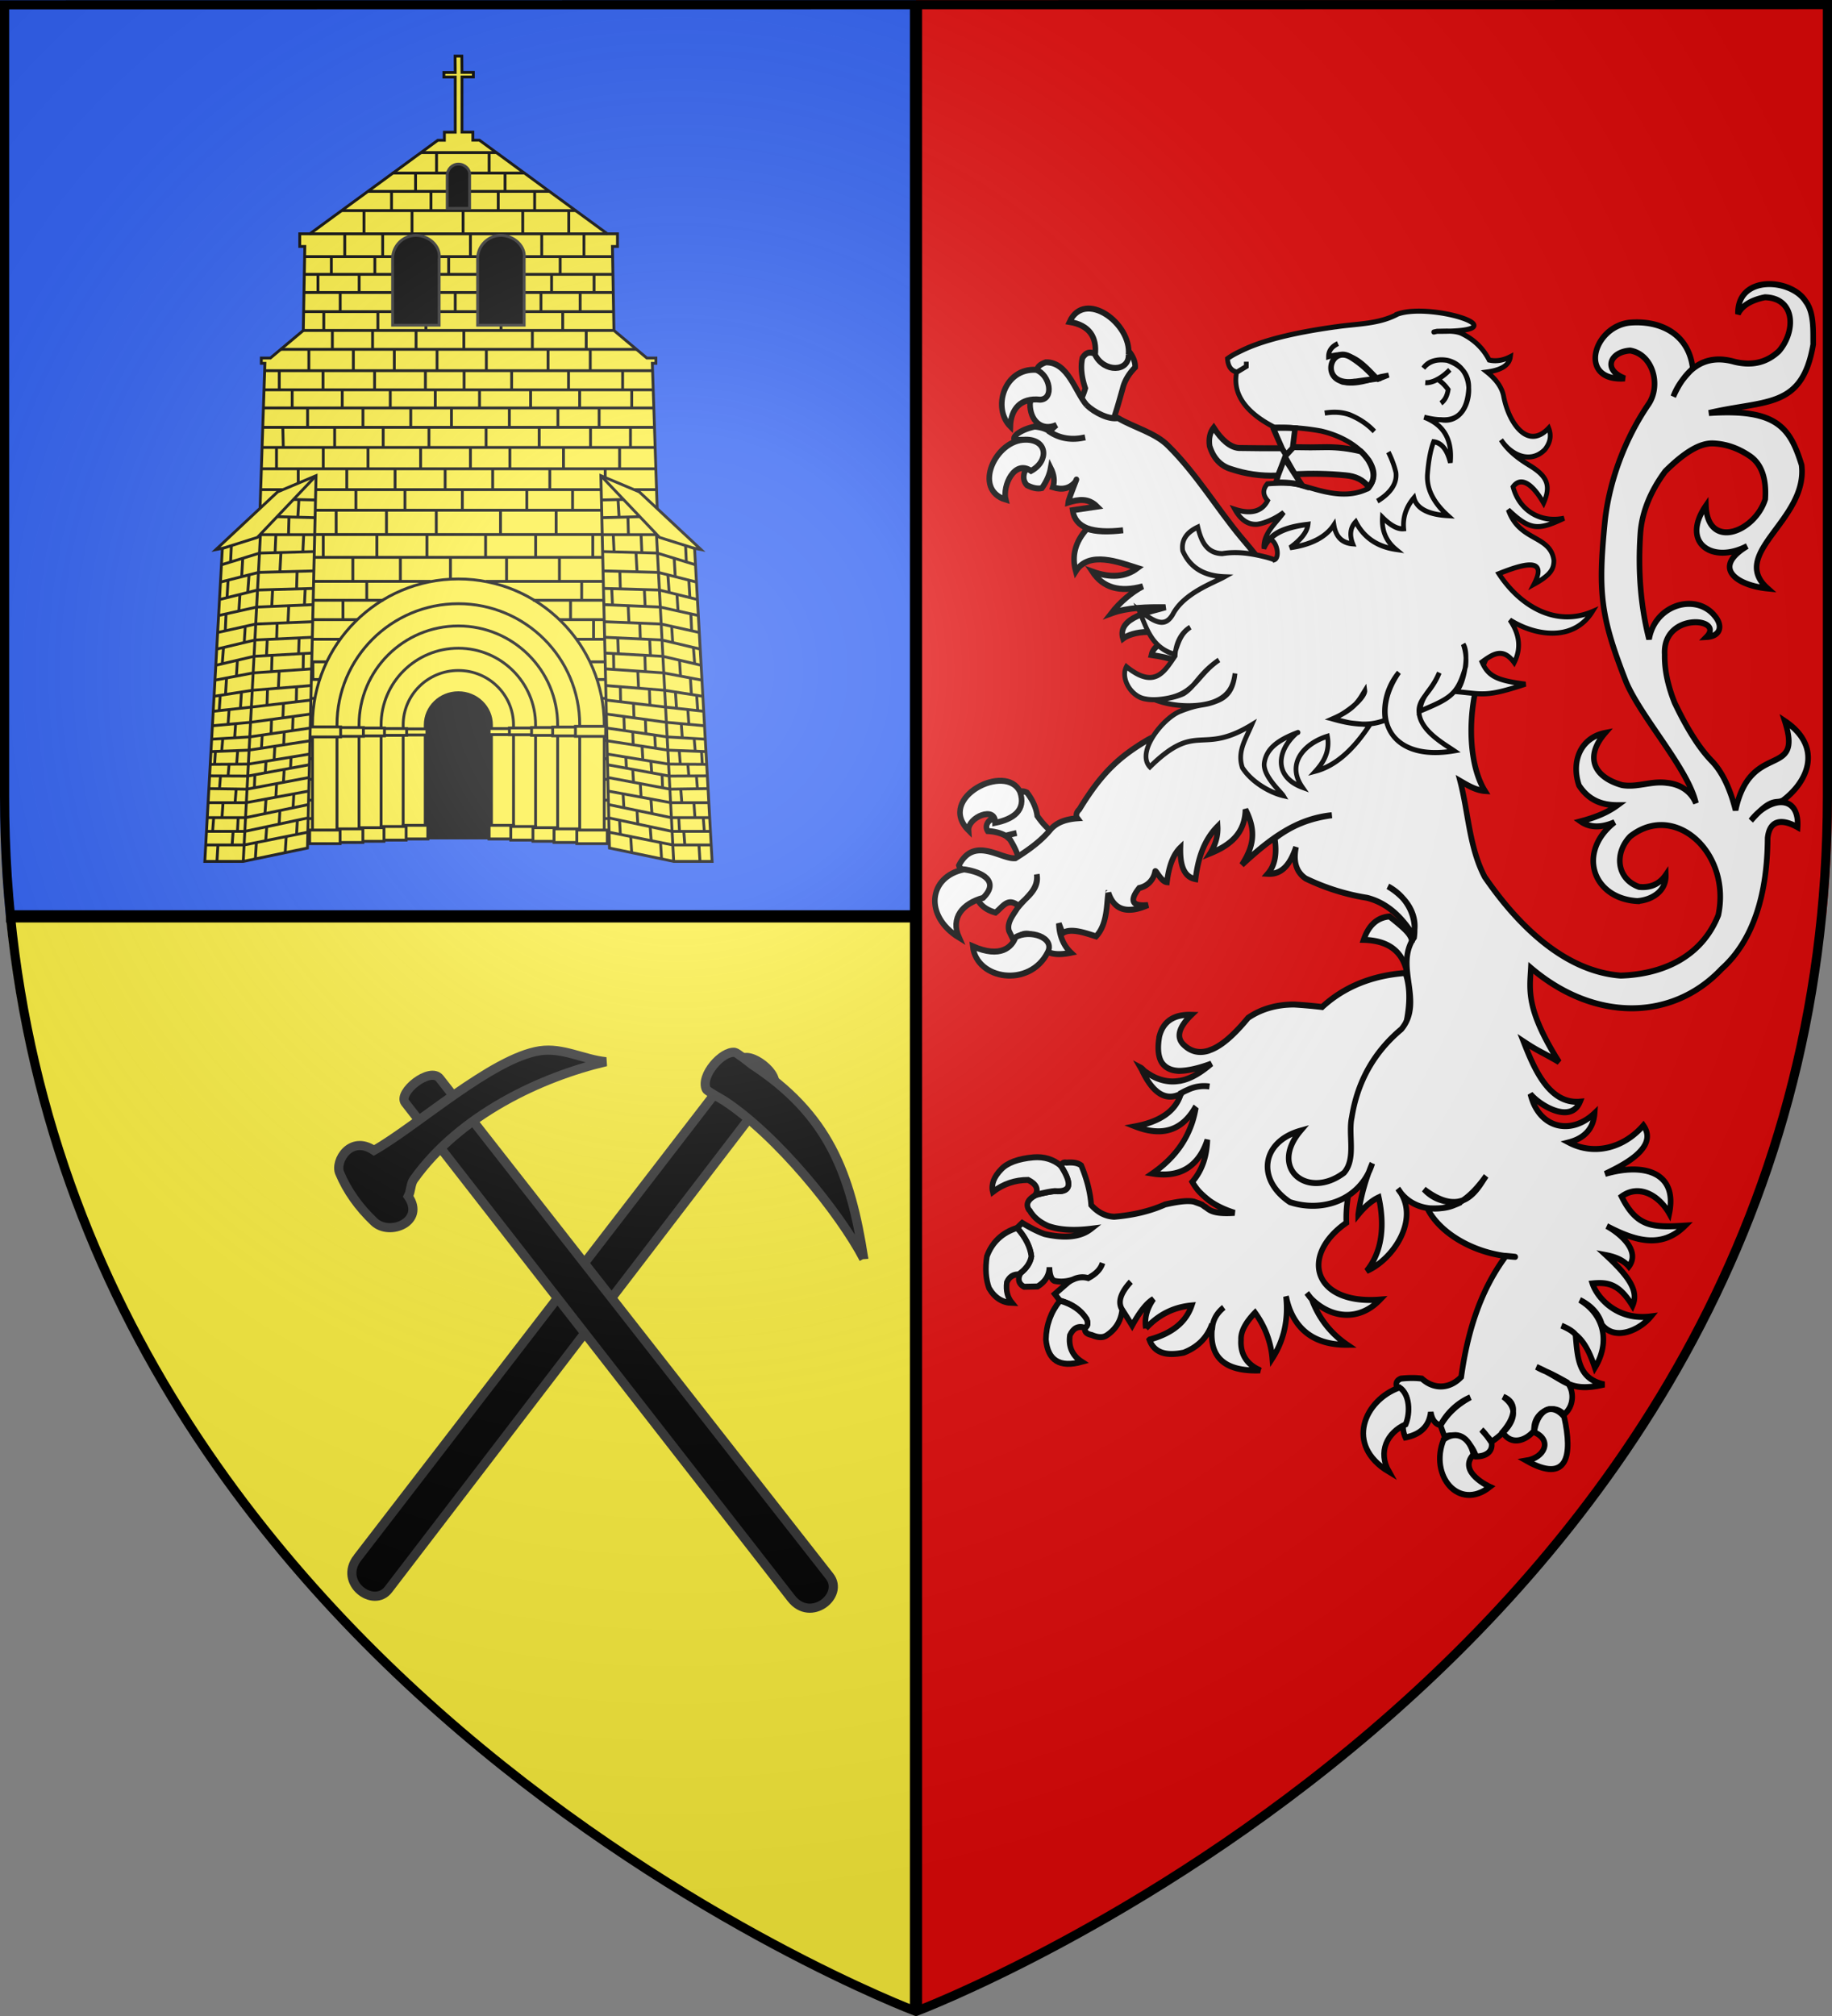
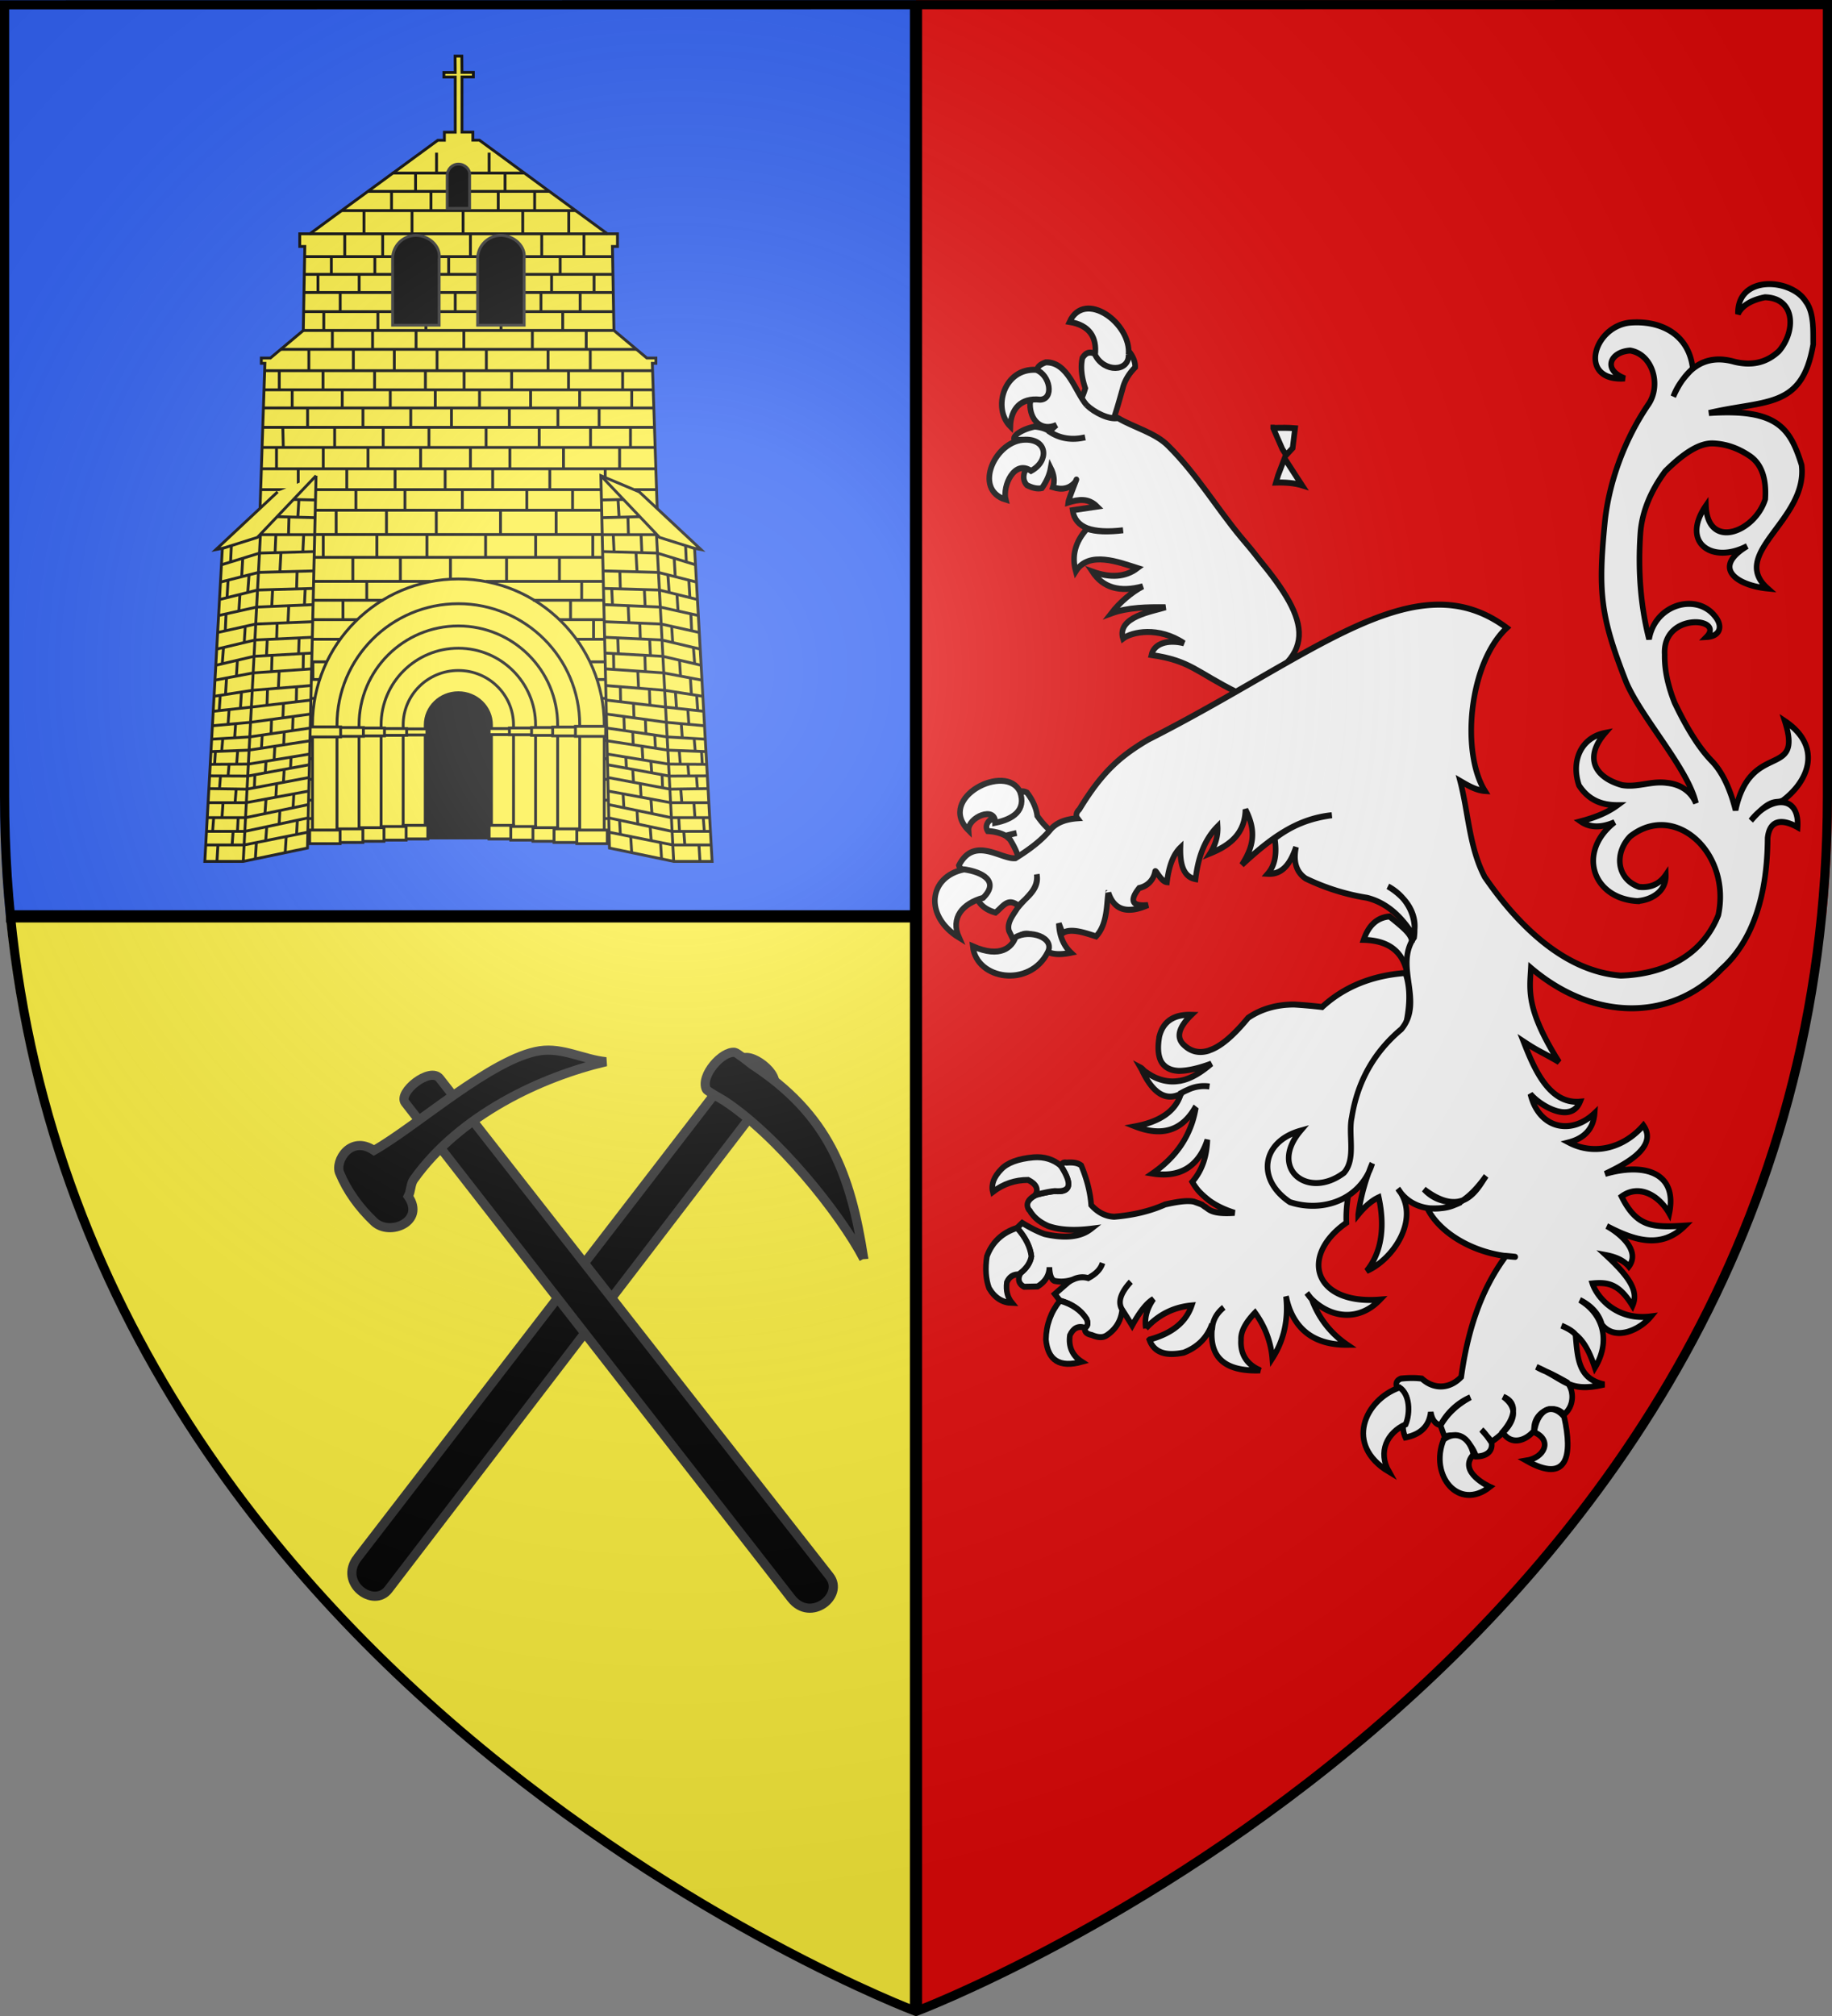
<svg xmlns="http://www.w3.org/2000/svg" xmlns:xlink="http://www.w3.org/1999/xlink" width="600" height="660" version="1.0">
  <rect width="100%" height="100%" fill="#808080" stroke="none" />
  <defs>
    <g id="c">
      <path id="b" d="M0 0v1h.5L0 0z" transform="rotate(18 3.157 -.5)" />
      <use xlink:href="#b" width="810" height="540" transform="scale(-1 1)" />
    </g>
    <g id="d">
      <use xlink:href="#c" width="810" height="540" transform="rotate(72)" />
      <use xlink:href="#c" width="810" height="540" transform="rotate(144)" />
    </g>
    <radialGradient xlink:href="#a" id="e" cx="221.445" cy="226.331" r="300" fx="221.445" fy="226.331" gradientTransform="matrix(1.353 0 0 1.349 -77.63 -85.747)" gradientUnits="userSpaceOnUse" />
    <linearGradient id="a">
      <stop offset="0" style="stop-color:white;stop-opacity:.314" />
      <stop offset=".19" style="stop-color:white;stop-opacity:.251" />
      <stop offset=".6" style="stop-color:#6b6b6b;stop-opacity:.125" />
      <stop offset="1" style="stop-color:black;stop-opacity:.125" />
    </linearGradient>
  </defs>
  <g style="display:inline">
    <path d="M0 0v260.43c0 13.58.672 26.762 1.947 39.57H300V0H0z" style="fill:#2b5df2;fill-opacity:1;fill-rule:evenodd;stroke:none;display:inline" />
    <path d="M300 0v658.5S570.474 556.543 596 300h2.063c1.274-12.808 1.937-25.983 1.937-39.563V0H300z" style="fill:#e20909;fill-opacity:1;fill-rule:evenodd;stroke:none;display:inline" />
    <path d="M300 300v360S27.698 557.617 2 300h298z" style="fill:#fcef3c;fill-opacity:1;fill-rule:evenodd;stroke:none;display:inline" />
  </g>
  <g style="display:inline">
    <path d="M131.905 274.34v-37.785c0-9.836 8.084-17.81 18.056-17.81 9.973 0 18.057 7.974 18.057 17.81v37.786z" style="fill:#000;stroke:#000;stroke-width:.928;stroke-linejoin:round;stroke-miterlimit:4;stroke-opacity:1;display:inline" />
    <path d="M185.573 110.571c-4.62-1.803-6.693-1.306-9.136 2.117-1.226 5.046-.675 11.058 1.812 18.028-2.237 7.592-5.876 11.708-11.109 12.182l-.16.009c4.072 10.616.205 44.02 22.998 19.498 5.198-8.284 8.826-20.977 11.986-31.43 1.156-4.508 3.809-8.747 7.957-12.714.124-3.029-1.219-6.152-3.457-8.87-9.289 2.04-8.27 10.728-20.89 1.18zM134.448 371.92c.585 2.971-.03 5.801-1.672 8.65-4.028 3.226-9.106 5.478-15.063 6.753-2.346 2.035-2.802 4.366-1.382 6.491 4.625.243 8.24 1.168 11.36 2.766l6.975-1.626-6.976 1.626c.871.646 1.918 1.455 2.793 2.266 3.553 5.402 5.543 9.84 5.807 13.647 3.42-.066 6.824-.795 10.037-2.348 6.577-3.94 12.47-7.867 16.978-12.429-6.05-2.536-11.118-6.914-15.542-12.961-.626-4.63-2.791-9.23-6.495-13.798-2.768-1.27-4.983-.897-6.82.962zM354.922 458.457c15.053.332 24.12 6.298 27.198 18.064 4.92-19.2 7.509-18.259-10.775-31.986-8.573.708-13.564 6.082-16.423 13.922zM225.28 515.748c-1.197 6.461-.855 11.6 1.197 15.08.684 1.16 1.54 1.989 2.566 2.817 2.224 1.658 4.96 2.486 8.553 2.652 5.302 0 12.144-1.326 20.697-4.309-6.158 4.972-11.974 8.286-17.79 9.776-1.026.167-1.881.499-2.736.499-5.303.828-10.263 0-15.053-1.989-2.395-.996-4.79-2.486-7.013-3.977-.684-.661-1.368-1.49-2.395-1.989.513.829 1.027 1.658 1.369 2.486 7.013 13.258 15.052 17.568 24.289 13.092v-.331c1.026-.498 1.882-.995 2.737-1.326.342-.166.684-.332 1.197-.497 4.619-2.155 9.58-2.818 14.198-2.155-4.619-.663-9.58 0-14.198 2.155-.513.165-.855.331-1.197.497-.855.331-1.71.828-2.737 1.326v.33c-3.25 10.11-13 16.573-29.079 19.39 16.763 6.132 29.25 2.652 37.632-10.44l.684.497c-.855 4.143-2.053 8.119-3.763 11.766-4.619 10.44-12.658 19.058-23.605 26.184 8.552 1.327 15.907.331 21.552-2.816 5.987-3.314 10.605-9.114 13.342-17.235-.342 10.275-3.592 18.56-9.579 25.024 1.369 2.156 2.908 4.31 4.79 6.132 1.881 1.824 3.934 3.481 5.987 4.971 4.618 3.149 9.92 5.469 16.078 7.292-7.697.497-13.342 0-16.592-2.155-.855-.498-1.368-.996-1.881-1.327h-.171c-1.027-.661-1.71-1.158-1.882-1.326-2.566-.994-4.276-1.49-5.132-1.823-.855-.167-1.71-.331-2.907-.331-3.421-.166-8.553.497-15.566 1.989-9.066 3.811-19.671 6.297-32.329 7.29-2.908-.166-5.474-.829-7.868-1.987-2.395-1.16-4.619-2.818-6.671-4.972-.513-7.128-2.566-15.082-6.33-23.532-2.052-1.492-5.13-1.989-9.236-1.657-1.882-.332-2.908.165-3.421 1.823v.497c7.184 10.606 5.987 15.413-4.105 14.585-2.395.165-6.33.828-11.632 2.154-5.474 2.651-7.013 5.633-4.79 8.947l.514.499c.342.33.513.829.855 1.326l.342.331c2.395 3.147 5.987 5.633 10.434 7.458 6.842 2.318 15.908 2.982 27.369 1.657-6.5 4.804-16.25 5.966-29.592 3.147-3.934-1.326-8.724-3.48-14.198-6.629l-3.25 2.983c5.474 5.8 8.382 11.435 9.066 16.903-.684 3.812-3.079 7.126-7.184 10.11 0 .33 0 .498-.171.662-1.368 3.314-.342 5.8 2.737 7.292l8.552-.168c4.96-2.815 7.356-6.628 7.527-11.433.17 4.805 1.368 7.458 3.25 8.119 4.276.829 8.21.331 11.802-.829 3.25-1.49 6.5-1.657 9.58-.828 4.96-2.486 7.867-5.302 9.065-8.947-1.198 3.645-4.105 6.461-9.066 8.947-3.079-.829-6.329-.661-9.579.828-1.026.332-2.052.996-3.079 1.658l-8.552 6.96 3.25 3.977h.17c7.527 1.989 13.172 5.633 16.764 10.938 1.026 2.32.855 3.977-.855 4.971l-.172.167c-.513 2.319.856 3.645 4.277 4.31 3.763 1.49 7.013 1.822 9.579.165 5.815-3.644 9.065-8.783 9.75-15.245-2.908-4.31-1.198-9.777 5.473-16.572-6.67 6.795-8.381 12.262-5.473 16.572 1.197 1.823 3.42 4.972 6.329 9.445 4.789-8.119 9.236-13.424 13.513-15.744-4.277 5.8-5.816 11.6-4.79 17.4v.168-.167c8.04-8.119 17.619-12.595 29.079-13.588-3.592 9.944-12.487 16.572-26.513 20.217-.171 0-.171 0-.342.167 2.908 7.457 10.092 9.943 21.895 7.623 8.552-3.147 14.197-8.452 17.276-15.576l.855.166c.513-4.475 3.079-8.286 7.184-11.435-4.105 3.149-6.67 6.96-7.184 11.435-.171.663-.342 1.16-.342 1.823-1.368 16.739 8.553 24.692 29.592 24.196h1.026c-.342-.167-.513-.167-.513-.167-.171-.33-.342-.33-.513-.33-7.697-3.482-11.632-9.446-11.118-17.568v-.331c-.172-4.64 2.736-9.943 8.894-15.91 6.5 8.452 10.092 17.567 10.948 27.179 7.526-10.94 10.263-23.201 8.723-36.79.171.497.171.829.342 1.16 0 .33 0 .497.171.829.514 1.987 1.198 4.143 2.053 6.13 5.987 13.756 18.132 20.715 36.263 20.549-10.605-6.795-18.131-15.91-22.579-27.178-1.026-.994-2.052-2.319-3.079-3.644 1.027 1.325 2.053 2.651 3.08 3.644 12.568 11.653 30.263 13.277 43.446.333-42.234 3.167-51.417-26.007-21.398-45.623-2.337-46.309 51.516-109.752 37.479-148.43-21.381 1.49-39 8.286-52.855 20.218a321.672 321.672 0 0 0-17.79-1.491c-11.118 0-21.039 2.651-29.25 7.954-8.894 10.11-16.591 16.407-23.433 18.892-.685.166-1.198.497-1.882.662-5.987 1.657-11.29.331-15.566-3.645-4.79-4.31-3.25-10.274 4.96-17.732-11.29-.34-17.961 3.97-20.356 12.753z" style="fill:#fff;fill-opacity:1;stroke:#000;stroke-width:3.552;stroke-miterlimit:4;stroke-opacity:1;stroke-dasharray:none" transform="matrix(.516 0 0 .551 263.463 55.087)" />
    <path d="M179.118 140.7c-7.41-8.056-11.82-25.622-25.934-25.403-4.06 1.366-5.742 3.02-5.54 5.417-.147.077-.147.077-.052.22 6.639 4.934 12.487 15.777-.3 14.79-2.94-.173-3.74 1.754-4.109 4.28-.052 9.708 7.15 16.592 16.825 12.516-1.578 1.13-2.808 2.423-4.46 3.728-.17.017-.17.017-.15.181 6.704 4.19 14.237 5.298 22.79 3.475-8.553 1.823-16.086.714-22.79-3.475-.02-.165-.02-.165.15-.18-2.24-1.452-5.462-2.476-9.453-2.758-4.702.952-8.473 2.482-11.164 4.407-1.39 1.301-1.99 2.025-1.91 2.685-.11.51.44.79 1.33 1.038 4.892-.804 8.604.006 11.155 2.594 3.102 5.702 1.343 11.039-5.509 15.532-1.47 3.475-.94 6.424 1.212 8.551 3.472 1.666 6.653 2.36 9.504 1.753 3.11-4.133 4.86-8.136 5.59-12.04 2.221 4.12 2.682 7.91 1.402 11.534 5.893 1.766 10.594.814 14.235-3.204 2.93-6.175-4.259 9.78-4.53 12.27 6.708-1.994 12.883-2.692 18.358 2.402l-15.566 2.164c.812 5.256 3.993 8.784 9.396 10.764 5.382 1.816 13.005 2.25 22.678 1.152-9.673 1.097-17.525.893-22.907-.923-7.642 7.903-9.812 16.24-7.16 25.318 8.27-12.523 27.733-5.293 39.165-1.934-7.602 5.398-17.166 5.985-28.65 2.09 6.854 9.675 17.518 12.482 32.033 8.752-7.013 3.472-14.549 9.407-20.065 16.099 10.759-3.685 22.938-3.762 34.482-3.651-7.765 2.377-31.116 5.539-26.986 18.598 5.696-4.072 22.629-7.304 38.705 2.777-10.304-2.413-19.059.149-20.657 6.988 24.901 3.33 28.484 10.189 54.704 22.349 53.585-20.47 45.84-42.661 13.561-79.255-3.642-4.484-7.624-8.935-11.396-13.072-15.55-17.506-28.126-37.496-46.165-54.262-8.024-7.743-22-11.023-31.957-16.564-5.552 1.034-14.652-3.037-19.865-7.703z" style="fill:#fff;fill-opacity:1;stroke:#000;stroke-width:3.552;stroke-miterlimit:4;stroke-opacity:1;stroke-dasharray:none" transform="matrix(.516 0 0 .551 263.463 55.087)" />
    <path d="M635.435 79.032c-9.004-13.575-43.488-16.001-42.9 7.566 2.788-5.682 9.895-8.603 17.106-9.943 19.424.476 19.717 20.202 8.896 31.984-7.697 6.794-17.105 8.949-28.394 6.297-19.015-4.967-30.934 4.33-38.66 20.715 2.566-6.629 7.217-11.906 12.349-16.711-2.562-21.004-21.302-28.721-40.058-27.205-23.44 2.467-32.94 35.176-3.08 33.144-14.28-5.138-9.365-15.82 3.42-16.572 14.335 2.283 19.7 20.36 11.803 31.653-14.71 20.052-24.864 44.954-27.772 69.149-4.605 43.133-2.918 57.13 13.53 96.474 9.874 21.34 39.239 51.354 44.176 71.689-3.349-7.595-10.518-11.396-18.473-12.098-9.738-1.33-18.676 2.89-28.395 1.326-17.754-4.665-24.145-16.438-10.776-30.99-15.667 2.878-21.695 16.949-16.592 31.154 6.02 8.688 14.317 11.768 24.462 11.768-7.079 4.865-15.172 7.558-23.436 9.611 5.814 3.812 13 3.976 21.553.498-24.189 17.845-13.907 45.722 15.052 46.898h.173c.171-.165.342-.165.683-.165 8.531-1.014 16.96-6.16 16.592-15.412-3.935 5.468-9.75 7.787-16.933 7.126-14.497-4.755-15.757-20.283-5.644-29.997 28.313-20.783 64.237 9.698 55.933 46.733-10.772 25.4-36.083 35.186-61.92 35.96-36.359-2.59-65.927-30.748-86.381-58.664-9.808-17.579-10.272-37.93-15.566-57.006 4.167 2.274 9.86 5.615 15.737 5.965-15.321-23.184-10.148-75.923 13.888-96.898-57.946-40.54-121.897 16.291-227.702 66.407-17.548 9.703-29.078 19.028-43.618 41.43-2.052 1.823-2.395 3.811-1.197 5.301-7.184.499-12.83 2.32-16.763 6.299-6.168 7.12-14.204 12.495-22.58 17.4-9.048.961-26.174-13.521-35.92 4.308.342 1.325 1.368 2.154 3.592 2.651 8.902.672 13.376 7.427 6.5 13.094 1.54 6.463 5.987 10.44 13.171 12.263 4.71-3.453 7.782-9.451 14.882-3.771 5.561-6.258 12.194-10.064 11.289-18.933 1.729 8.424-5.668 13.116-11.29 18.408-2.44 4.574-8.095 9.544-6.328 15.232l3.42 6.628c5.261-9.699 17.24-3.814 19.158 4.64 3.593 2.654 9.237 3.15 16.764 1.658-5.105-4.563-7.472-10.718-7.698-17.4l2.395 5.8c5.132-3.48 15.4.225 21.216 1.883 7.184-7.126 6.665-18.953 7.692-25.746.17 0 .17 0 .17-.167 3.593 10.275 11.803 12.76 25.145 7.292-10.092.994-12.144-2.486-5.644-10.11 5.033-1.055 9.052-4.492 10.092-9.777.248-1.747 3.65 6.013 7.526 6.298 1.197-9.612 4.105-16.572 8.553-20.55-.342 11.435 2.737 17.568 9.579 18.728 1.55-11.952 5.129-22.912 14.026-31.32.342 5.302-1.198 10.771-4.79 16.074 13.202-4.988 22.143-12.157 22.47-26.14 7.013 12.76 5.24 21.83-2.285 32.935 17.156-14.861 34.286-27.413 57.13-29.498-14.45 1.825-25.545 6.124-36.262 13.78 1.54 9.614 0 16.215-4.447 21.02 10.2.623 14.87-7.442 17.96-15.907-1.882 8.783.171 14.915 6.158 18.727 12.487 5.632 25.487 9.446 38.829 11.433 13.002 3.012 22.385 11.66 29.592 22.54 3.581-13.012-5.507-23.41-16.25-29.333 11.717 5.886 18.607 17.2 16.607 30.405-12.745 17.195 6.469 38.023-8.058 54.443-17.167 13.462-27.848 30.952-31.474 52.366-2.457 10.288 2.914 24.605-4.96 32.978-22.784 16.116-48.043-2.32-27.54-25.027-24.928 6.542-28.202 29.017-6.842 42.426 20.803 6.462 45.137-1.264 52.342-23.037a114.306 114.306 0 0 0-8.895 30.327v.167c4.277-4.971 8.724-8.453 13-10.274 3.506 15.2 2.933 31.463-7.697 43.75 17.11-6.882 34.6-31.402 19.84-48.888 8.788 13.213 26.119 14.492 39.964 8.023-9.09.437-17.019-1.24-23.418-7.684 25.15 18.029 34.147-.843 39.466-7.93-15.902 21.103-27.264 19.27-37.274 19.286 7.356 14.086 27.617 25.59 49.168 28.242 8.276.836 9 .7.715 0-16.606 20.826-24.596 45.958-28.423 71.924-7.3 7.2-17.373 7.496-24.976.993-3.934-.497-8.38-.497-13.342 0-2.566.994-3.42 2.651-2.566 4.971 2.908.829 4.96 2.983 6.158 6.298.855 3.481.515 6.628-.682 9.777-.173.332-.173.497-.342.829-1.71 4.804-1.54 9.28.342 13.09 9.75-1.823 15.052-6.795 16.077-15.08.855 4.805 3.08 7.291 6.329 7.788 4.405-7.224 11.003-12.67 18.815-16.572-7.937 3.177-14.846 9.203-19.017 16.572l2.598 6.795c9.093-2.957 17.159 3.35 20.013 11.766 5.687.088 11.511-2.609 9.577-9.28l-6.157-6.63c2.28 1.985 4.38 4.954 6.157 7.345 10.323-6.387 21.326-17.612 7.698-26.9 10.815 4.065 5.804 14.405-.422 20.96 5.227 8.106 14.616 5.38 20.091-.909-1.133-10.191 11.662-16.912 18.816-9.61h.171c6.261-4.737 6.529-13.714 2.021-18.89-14.808-7.84-12.78-5.735-19.641-9.282 18.938 7.697 20.213 15.443 43.105 10.44-16.685-3.431-16.896-15.394-18.303-29.662-1.368-1.657-4.276-3.482-8.894-5.303 4.618 1.823 7.526 3.646 8.894 5.303 6.428 4.802 9.671 12.387 12.316 19.72 9.9-15.196 5.84-31.7-9.579-40.27 6.382 2.897 12.015 7.753 14.042 14.612 8.235 10.044 23.967 3.303 31.114-4.832-22.499 2.671-34.574-12.12-37.147-19.59 9.897-.909 16.98.252 25.455 13.249 3.763-8.119-.793-16.197-16.872-30.116 6.502 1.16 11.46 3.315 14.54 6.795 7.75-9.545-6.28-20.177-14.027-24.03 17.964 8.818 34.803 13.7 49.76-.26-20.714 1.206-30.707.883-40.35-17.306 11.292-7.686 23.98-.398 30.274 10.109 5.48-24.769-16.365-30.243-40.708-23.532 9.309-4.294 34.536-15.115 24.29-28.834-12.215 13.33-31.022 18.192-47.382 10.108 10.263-2.486 15.737-8.452 16.422-17.401-15.029 13.486-35.434 9.149-40.757-11.372 6.032 6.936 25.73 17.912 31.519 4.58-20.03 1.604-29.499-20.506-35.921-35.796 10.44 6.462 10.17 5.455 22.58 12.263-21.146-31.582-18.627-42.664-17.866-55.96 40.104 32.017 89.606 31.819 121.063.598 20.011-16.738 29.032-44.237 29.201-77.714 1.365-11.98 10.523-10.944 18.989-6.463 1.35-19.959-17.72-18.313-29.623-3.951 13.87-14.833 16.02-9.379 20.572-12.115 17.245-12.454 24.064-32.59.947-47.014 11.968 35-21.76 11.03-31.238 52.97-3.421-12.761-8.382-22.54-14.882-29.002-8.04-7.624-15.908-19.389-23.776-34.8-4.447-10.441-6.5-19.887-6.327-28.67-1.594-25.48 38.582-21.975 26.511-10.44 8.857-.449 10.521-6.461 5.472-12.264-11.52-13.99-38.114-7.53-41.908 13.59-5.302-19.556-7.182-40.602-5.472-63.305 1.027-12.098 6.158-24.361 15.735-36.459 12.147-11.269 22.066-16.903 30.45-16.572 8.21.332 15.907 2.818 23.432 7.623 7.357 4.806 10.436 13.424 9.58 25.521-6.602 19.73-36.628 30.392-37.633 3.812-16.367 22.216 4.253 34.907 26.171 24.03-22.975 13.107-6.16 23.456 13 25.188-25.12-20.992 25.833-40.586 21.554-73.413-7.284-21.772-15.26-33.635-58.841-30.824 36.296-7.974 59.202-2.214 66.197-40.767-.101-8.297.64-18.979-4.826-25.628z" style="fill:#fff;fill-opacity:1;stroke:#000;stroke-width:3.552;stroke-miterlimit:4;stroke-opacity:1;stroke-dasharray:none" transform="matrix(.516 0 0 .551 263.463 55.087)" />
-     <path d="M376.6 86.599c-12.256 6.183-26.431 5.746-39.342 7.623h-.17c-26.685 3.48-46.698 8.12-59.869 14.252-3.42 1.491-6.329 2.982-8.723 4.64.342 4.474 2.223 7.126 5.815 7.954v.166l6.158-3.48v-2.817 2.817l-6.158 3.48c-3.329 15.982 11.015 26.448 23.948 32.647 9.751-.094 19.465.49 29.078 2.154h.172c11.816 2.517 23.615 7.992 31.131 17.732 3.957 6.051 3.989 11.076-.513 16.406-13.685 6.52-27.829 2.328-41.566-1.492-7.43-2.154-15.147-1.765-22.75-1.16-3.079 3.315-2.907 6.63.172 9.944-3.593 6.463-10.606 8.286-20.869 5.137 3.763 6.297 8.382 9.28 14.198 8.949 5.131-.663 11.759-3.448 16.89-7.093-4.877 6.416-13.377 12.748-12.528 21.484 4.56-10.53 17.926-12.962 27.966-14.391-.513 4.474-4.447 9.114-11.46 13.92 13.684-1.823 22.92-6.463 27.881-13.589 1.198 7.126 5.132 10.772 11.974 11.269-2.224-5.303-1.54-9.778 1.881-13.092 4.961 9.115 13.342 14.75 25.485 16.406-6.157-4.806-9.065-11.103-8.552-19.057 5.304 4.971 9.75 7.125 13.513 6.794-.684-6.794 1.54-12.926 6.5-18.395 1.71 6.298 8.895 9.943 21.554 10.606-9.408-7.954-13.513-16.075-13.001-24.36.684-8.452 2.052-14.915 3.934-19.555 5.131.662 8.552 4.64 10.605 12.429 1.368-13.59-4.104-22.538-16.592-27.013 3.594.829 7.184 1.492 10.605 1.492 12.129.936 16.724-6.792 17.618-18.23.64-9.125-5.467-14.447-13.684-17.068-5.574-.898-11.336.178-15.052 4.64 3.48-4.731 9.618-5.337 15.052-4.64 21.503 4.23 16.013 39.106-3.934 35.298-3.42 0-7.013-.663-10.605-1.492 12.488 4.475 17.96 13.424 16.592 27.013-2.053-7.79-5.474-11.767-10.605-12.43-1.882 4.64-3.249 11.104-3.935 19.556-.513 8.285 3.594 16.406 13.002 24.36-12.658-.663-19.844-4.308-21.554-10.606-4.959 5.469-7.184 11.6-6.5 18.395-3.763.331-8.21-1.823-13.513-6.794-.513 7.954 2.395 14.251 8.552 19.057-12.144-1.657-20.526-7.291-25.485-16.406-3.42 3.314-4.105 7.789-1.881 13.092-6.842-.497-10.776-4.143-11.974-11.269-4.96 7.126-14.197 11.766-27.881 13.589 7.013-4.806 10.947-9.446 11.46-13.92-11.631 1.16-20.055 3.924-24.503 8.73 4.936 1.088 6.766 11.104 3.122 12.316a58.04 58.04 0 0 0-7.184-1.989c-8.724-1.988-17.277-2.974-25.83-1.648-9.838-.167-13.424-7.214-15.565-15.752-7.184 3.148-10.605 7.788-9.579 14.086 4.619 9.943 13.342 14.914 26.513 15.412-6.831 3.607-25.831 9.68-32.842 22.372-4.96 7.954-11.143 4.956-21.381-2.486 4.905 11.214 8.21 22.316 22.432 26.179 2.75-7.866 4.203-12.418 10.068-16.07-6.261 3.488-9.363 10.222-9.627 17.071-6.81 9.249-12.903 19.947-30.901 6.345-3.925 6.8 2.941 17.984 12.11 19.196 6.922 1.371 18.627-.621 24.252-3.19 7.585-4.46 9.605-11.753 22.395-19.978-15.97 10.264-14.772 22.334-40.73 23.65 13.09 4.82 30.08 4.473 39.043.606 8.524-3.677 10.877-9.426 11.852-16.25-1.05 9.844-5.022 13.887-11.155 16.223-9.585 3.65-9.556 1.116-23.555 6.238-11.073 4.05-28.186 24.29-19.294 33.073 29.979-27.588 32.223-6.481 64.61-24.986-4.077 8.907-9.286 16.093-5.919 25.448 5.474 8.119 16.866 14.656 25.932 16.645-1.438-2.236-13.174-11.947-12.015-19.49 1.378-8.96 9.62-13.821 20.567-17.797 1.465-.503 1.463-.509 0 0-12.955 10.731-14.477 26.094 3.592 32.315-10.776-14.474 1.897-26.289 15.886-30.328 1.6 8.426-1.776 14.799-7.504 20.718 14.664-3.658 25.77-15.337 34.359-27.474-16.615-1.649-8.562-.358-23.532-3.62 14.387-5.918 16.573-10.871 20.412-16.682.326 2.383-5.89 10.174-20.135 16.843 18.254 4.939 26.746 2.793 33.025.685-1.598-10.506 1.774-20.524 8.724-28.418-18.898 25.918-6.486 53.274 35.108 46.6-7.101-4.517-20.591-11.62-22.213-21.887-1.44-9.11 7.461-11.98 12.763-24.549-5.578 12.158-10.427 11.566-12.465 22.916 19.958-7.835 24.088-9.81 29.228-26.728.58-4.465 0-8.885-1.54-13.091 4.388 5.844-.442 27.725-5.383 28.091 17.958 1.374 18.876 3.686 44.874-4.376-18.376-2.238-23.6-4.7-27.638-13.167 7.161-4.889 13.406-8.701 20.48.39 4.447-8.285 3.592-16.737-2.737-25.354 16.44 9.697 40.423 12.88 52.342-4.972-23.427 9.34-46.011-3.398-59.357-22.538 15.793-5.934 31.293-9.93 22.318 6.263 10.605-5.469 12.617-9.041 12.617-14.178-2.21-15.251-21.953-11.082-28.95-30.035 14.088 12.638 19.407 12.06 35.45 5.007-14.4 2.9-28.276-4.022-32.433-18.636 4.617-5.966 11.715-2.818 19.412 9.611 4.96-10.606 2.032-16.034-8.572-22.165-7.08-4.017-13.848-8.624-18.475-15.412 6.57 9.39 18.867 14.406 27.883 5.8 3.421-4.143 4.276-8.286 2.393-12.76-13.58 13.508-25.477-3.545-28.566-18.727-1.026-5.303-4.616-10.109-10.603-14.583 9.235-1.16 14.197-4.143 14.88-9.115-4.448 2.155-8.893 2.983-13.512 1.989-3.763-6.96-9.75-12.429-18.133-16.075-4.617-1.491-9.387-1.053-14.88-.994-2.885.562-2.865.65 0 0 55.98.502-2.96-17.484-24.973-10.271zm24.632 39.11c-2.739 1.325-5.304 1.822-7.184 1.657 1.881.165 4.447-.332 7.184-1.658.342-.165.513-.331.682-.331 2.566-1.326 5.132-3.149 7.698-5.635-2.566 2.486-5.132 4.31-7.698 5.635 2.566 1.657 4.619 3.48 6.671 6.132-.684 3.811-2.052 6.297-4.618 8.12 2.566-1.823 3.934-4.309 4.618-8.12-2.052-2.652-4.105-4.475-6.67-6.132-.17 0-.341.166-.683.331zM340.23 110.74c9.96-.013 17.107 8.202 23.884 14.637l6.67-2.486-5.034.9c-8.047 2.314-16.084 5.055-24.386 3.243-7.301-3.381-8.18-10.63-1.71-15.909-2.37-.09-4.721.244-7.014.829 0-3.315 1.882-5.966 5.987-7.79-4.105 1.824-5.987 4.475-5.987 7.79 2.285-.676 5.226-1.214 7.59-1.214zm35.173 69.987c-1.026-3.977-2.566-7.954-4.79-12.097 2.224 4.143 3.764 8.12 4.79 12.097.855 6.298-3.079 12.098-11.8 17.07 8.721-4.972 12.655-10.772 11.8-17.07zm-13.684-24.36c-4.447-4.475-9.75-7.624-15.737-9.944-5.131-1.657-10.263-1.796-15.737-.967 5.474-.829 10.606-.69 15.737.967 5.987 2.32 11.29 5.469 15.737 9.943z" style="fill:#fff;fill-opacity:1;stroke:#000;stroke-width:3;stroke-miterlimit:4;stroke-opacity:1;stroke-dasharray:none" transform="matrix(.516 0 0 .551 263.463 55.087)" />
-     <path d="M348.172 126.927c.513-.166 1.027-.166 1.71-.166l12.696-1.657c-4.448-4.64-8.932-8.783-15.09-12.429-14.012-9.047-21.273 16.51.684 14.252zM305.543 172.334l5.682 9.446c10.605-.497 21.21-.332 32.158.663 6.5.497 11.46 2.817 14.71 6.96 4.106-4.143 3.934-9.446-.17-15.91-1.37-1.822-2.909-3.645-4.79-5.302-7.184-1.657-14.369-2.486-21.382-2.486-6.842.166-14.026.166-21.894 0l-4.106 4.143-2.394-3.48c-9.75 0-18.987 0-27.71-.166-5.474-.497-10.777-4.64-15.909-12.097-2.394 2.817-3.25 6.629-2.566 10.937 2.395 7.292 7.014 11.932 13.856 13.755 9.065 2.817 18.473 4.143 28.565 3.812.343-.166.685-.166 1.027-.166l4.923-10.109z" style="fill:#fff;fill-opacity:1;stroke:#000;stroke-width:3.552;stroke-miterlimit:4;stroke-opacity:1;stroke-dasharray:none" transform="matrix(.516 0 0 .551 263.463 55.087)" />
    <path d="m323.857 146.256 1.54-11.766c-4.106-.331-8.725-.331-13.514-.166l-.171-.165h-.171v.331l5.815 12.429 2.395 3.48 4.105-4.143zM325.225 161.78l-6.5-9.446-4.105 10.109-1.369 4.308c6.33-.165 11.974.332 16.592 1.658l-4.618-6.63z" style="fill:#fff;fill-opacity:1;stroke:#000;stroke-width:3.552;stroke-miterlimit:4;stroke-opacity:1;stroke-dasharray:none" transform="matrix(.516 0 0 .551 256.246 66.101)" />
    <path d="M205.714 110.8c1.948-18.697-27.914-39.029-37.455-19.51 12.822 1.992 17.459 9.251 16.232 19.552 5.674 10.608 21.594 10.22 21.223-.043zM147.068 119.752c-20.366-1.1-27.955 22.764-16.39 33.611.347-10.18 6.441-17.158 18.951-15.863 9.007-.376 6.316-14.684-2.561-17.748zM140.422 161.262c-19.246-.09-33.877 29.704-12.658 35.63-2.15-8.07 5.405-23.96 16.079-17.07 11.415-5.753 10.593-18.653-3.421-18.56zM136.824 370.506c-8.637-17.59-53.4 3.538-32.67 22.869-.555-7.812 17.292-14.726 16.933-4.475 11.406-2.109 19.811-7.485 15.737-18.394zM377.719 724.402c-22.171 7.345-35.136 34.239-6.716 50.082-7.13-11.782-1.346-23.14 10.605-28.172 3.068-7.022 2.592-17.865-3.889-21.91zM405.71 755.367c-9.187 21.185 9.431 42.77 29.342 28.1 0 0-20.864-8.857-10.432-19.224-2.204-10.143-10.763-14.861-18.91-8.876zM463.167 750.968c11.877 4.825 6.446 15.165-4.96 16.905 26.122 13.876 29.549-2.939 23.947-26.184-8.825-9.53-17.28-2.61-18.987 9.279zM147.28 609.876c5.303-1.325 9.237-1.988 11.632-2.154 10.092.829 11.29-3.977 4.105-14.585l-.342-.33c-.171 0-.171-.331-.171-.331-4.619-3.646-10.434-5.303-17.105-4.806-9.921.829-16.763 3.314-20.527 7.126-4.618 4.474-6.5 8.949-5.302 13.425 6.67-4.806 14.197-7.126 22.408-7.126 5.302 2.486 6.842 5.633 4.447 9.114l2.566-.996c-.684.166-1.198.498-1.71.663zM134.964 629.597c-9.578 2.817-15.907 8.617-19.157 16.903-1.198 7.292-.685 13.59 1.368 18.892 3.592 5.8 8.553 8.618 14.54 8.784-2.737-3.15-3.935-7.126-3.25-12.264 1.539-3.314 4.276-4.971 8.21-4.64.171-.165.171-.331.171-.661 4.105-2.985 6.5-6.3 7.184-10.11-.684-5.47-3.592-11.104-9.065-16.904zM162.333 672.85h-.171c-5.816 6.794-8.724 14.417-8.895 23.033 1.197 12.43 8.724 16.903 22.75 13.258-5.987-3.645-8.553-8.948-7.526-15.744 2.052-4.143 5.131-5.8 9.408-4.472h.17c0-.168 0-.168.172-.168 1.71-.994 1.881-2.651.855-4.971-3.592-5.302-9.237-8.948-16.763-10.936zM134.007 456.89c8.741-4.858 25.44.074 20.33 9.043-11.342 21.092-45.142 16.402-47.5-3.653 17.761 7.295 24.904.372 27.17-5.39zM101.329 416.576c-22.694 4.263-25.51 27.766-3.209 40.522-5.575-11.75 2.203-20.223 15.283-23.602 10.6-9.83-.39-15.35-12.074-16.92z" style="fill:#fff;fill-opacity:1;stroke:#000;stroke-width:3.552;stroke-miterlimit:4;stroke-opacity:1;stroke-dasharray:none" transform="matrix(.516 0 0 .551 263.463 55.087)" />
    <g style="fill:#fcef3c">
      <g style="fill:#fcef3c;display:inline">
        <g style="fill:#fcef3c">
          <path d="m313.603 235.658.062 6.645h4.64v1.856h-4.64v22.481h4.435v3.294h2.68l52.182 38.183h4.125v5.157h-2.062l.618 34.237 13.406 11.24h3.713v2.166h-1.46l6.483 193.844h-73.039v-5.49h.937v-40.942c0-7.244-6.044-13.117-13.5-13.117s-13.5 5.873-13.5 13.117v40.941h1.039v5.491l-72.92.055 6.483-193.9h-1.46v-2.164h3.712l13.407-11.24.618-34.238H247.5v-5.157h4.125l52.181-38.142h2.681v-3.294h4.435v-22.48h-4.64v-1.857h4.64l-.063-6.686z" style="fill:#fcef3c;stroke:#000;stroke-width:1.156px;stroke-linecap:butt;stroke-linejoin:miter;stroke-opacity:1;display:inline" transform="translate(-100.57 -170.868) scale(.803)" />
-           <path d="M296.775 275h31.056" style="fill:#fcef3c;stroke:#000;stroke-width:1.156px;stroke-linecap:butt;stroke-linejoin:miter;stroke-opacity:1" transform="translate(-100.57 -170.867) scale(.803)" />
          <path d="M285.075 283.35H339.4M275.213 290.813h74.124M251.625 308.116h121.337M264.707 298.65h95.536M249.663 317.419H374.9M249.407 324.638h125.736M249.207 332.038h126.136M249.007 339.838h126.536M248.944 347.511h126.39M239.544 355.211h145.39M233.144 363.911h158.19M232.944 371.711h158.69M232.944 379.111h158.89M232.544 387.011h159.59M232.244 395.211h160.09M231.844 403.911h160.69M231.644 412.411h161.09M231.444 420.811h161.69M231.044 430.711h162.39M230.644 440.011h163.09M230.244 449.811h70.59M229.944 457.511h51.69M229.644 465.411h41.19M229.344 473.411h34.79M228.944 482.611h29.29M228.344 489.811h26.99M227.944 497.511h25.49M227.544 505.811h25.19M227.044 514.611h25.69M226.644 522.111h26.09M226.144 530.511h26.59M225.944 539.011h26.79M225.444 546.511h27.29M394.034 449.811h-70.59M394.334 457.511h-51.69M394.634 465.411h-41.19M394.934 473.411h-34.79M395.334 482.611h-29.29M395.934 489.811h-26.99M396.334 497.511h-25.49M396.734 505.811h-25.19M397.234 514.611h-25.69M397.634 522.111h-26.09M398.134 530.511h-26.59M398.334 539.011h-26.79M398.834 546.511h-27.29" style="fill:#fcef3c;stroke:#000;stroke-width:1.156px;stroke-linecap:butt;stroke-linejoin:miter;stroke-opacity:1;display:inline" transform="translate(-100.57 -170.868) scale(.803)" />
          <path d="M303.29 275.031v8.044M324.74 275.037v8.038M294.731 283.269v7.337M331.238 283.287v7.313M284.934 290.706v7.738M301.022 290.719v7.719M328.453 290.819v7.619M343.303 290.813v7.637M273.694 298.75v9.169M293.288 298.65v9.275M314.119 298.65v9.281M338.456 298.75v9.181M357.225 298.644v9.081M363.413 308.031v9.181M346.19 308.237v9.188M317.11 308.044v9.168M281.325 308.131v9.082M265.856 308.256v8.95M260.39 317.625v6.8M278.128 317.412v7.138M308.24 317.306v7.238M353.719 317.419v7.219M367.538 324.737v7.119M350.212 324.525v7.331M271.734 324.744v7.206M254.925 324.731v7.119M264 331.969v7.619M310.922 332.056v7.632M345.881 332.162v7.532M361.866 332.069v7.525M354.75 339.694v7.612M329.587 347.306v-3.281M298.96 347.425v-4.431M279.366 347.319v-7.625M257.297 339.719v7.606M260.803 347.544v7.812M277.2 347.638v7.524M294.938 347.419v7.525M314.428 347.644v7.3M342.375 347.525v7.431M364.34 347.419v7.637M251.213 355.181v8.657M269.363 355.163v8.543M286.069 355.163v8.662M303.497 355.163v8.656M323.606 355.369v8.868M348.769 354.956v8.663M365.99 355.156v8.563M379.19 363.931v7.713M357.122 363.938v7.737M333.919 363.938v7.612M314.531 363.925v7.744M298.753 363.813v7.643M278.025 363.819v7.85M256.988 363.931v7.731M239.147 363.919v7.744M244.406 371.656v7.219M264.825 371.65v7.344M284.419 371.675v7.419M302.775 371.769v7.325M320.822 371.763v7.225M341.653 371.756v7.225M361.66 371.763v7.106M382.903 371.869v7.112M369.6 379.087v7.725M352.79 379.081v7.732M332.99 379.075v7.744M309.375 379.2v7.619M292.772 379.087v7.619M273.281 379.081v7.95M250.697 379.081v7.725M240.59 387.125l.201 8.056M261.731 387.131v7.832M281.531 387.137v8.025M300.197 387.137v8.038M323.503 386.919v8.256M345.16 387.037v7.919M366.094 387.131v7.838M382.387 386.925v8.131M377.953 395.187v8.432M355.06 395.393v8.238M333.197 395.275v8.35M317.11 395.275v8.556M296.794 395.162v8.582M275.344 395.162v8.569M257.09 395.269v8.475M238.012 395.162v8.563M246.881 403.85v8.444M266.681 403.837v8.45M286.378 403.837v8.463M306.797 403.944v8.462M326.184 403.744v8.344M349.49 403.819v8.581M372.075 403.944v8.456M381.769 412.5v8.15M358.772 412.5v8.25M340.106 412.281v8.475M313.81 412.406v8.344M290.4 412.487v8.263M270.394 412.4v8.369M251.625 412.406v8.363M239.662 420.869v9.662M262.35 420.869v9.781M282.872 420.844v9.812M303.188 420.844v9.712M329.381 420.85v9.806M352.069 420.85v9.912M377.953 420.863v9.681M367.022 430.75v9.181M343.716 430.762v9.175M323.297 430.756v9.181M299.372 430.75v9.181M278.953 430.756v9.388M257.09 430.756v9.069M246.056 439.931v9.7M269.156 440.144v9.375M288.544 439.931v9.806M308.962 440.137v8.663M331.856 440.137v9.582M353.41 439.937v9.575M375.788 440.137v9.594M385.069 449.838v7.631M362.484 449.838v7.418M357.947 457.469v7.812M380.84 457.462v7.844M367.331 465.512v7.625M387.337 465.406v7.938M375.272 473.35v8.963M384.656 482.638v6.987M377.747 489.856v7.725M386.822 497.587v8.025" style="fill:#fcef3c;stroke:#000;stroke-width:1.156px;stroke-linecap:butt;stroke-linejoin:miter;stroke-opacity:1" transform="translate(-100.57 -170.867) scale(.803)" />
          <path d="M376.444 505.831v8.538" style="fill:#fcef3c;stroke:#000;stroke-width:1.156px;stroke-linecap:butt;stroke-linejoin:miter;stroke-opacity:1" transform="translate(-100.57 -170.868) scale(.803)" />
          <path d="M380.531 514.388v7.718M385.481 522.119v8.262M378.984 530.575v8.25M383.419 539.162v7.3M386.1 546.569v8.006M274.828 449.831v7.631" style="fill:#fcef3c;stroke:#000;stroke-width:1.156px;stroke-linecap:butt;stroke-linejoin:miter;stroke-opacity:1" transform="translate(-100.57 -170.867) scale(.803)" />
          <g style="fill:#fcef3c">
            <path d="M289.683 555.414v-47.085c0-12.256 10.074-22.192 22.5-22.192s22.5 9.936 22.5 22.192v47.085" style="fill:none;stroke:#000;stroke-width:1.156;stroke-linejoin:round;stroke-miterlimit:4;stroke-opacity:1;display:inline" transform="translate(-100.57 -170.868) scale(.803)" />
            <path d="M352.683 552.278v-43.95c0-22.28-18.132-40.34-40.5-40.34s-40.5 18.06-40.5 40.34v43.95" style="fill:none;stroke:#000;stroke-width:1.156;stroke-linejoin:round;stroke-miterlimit:4;stroke-opacity:1;display:inline" transform="translate(-100.57 -170.868) scale(.803)" />
            <path d="M252.683 553.411V508.33c0-32.861 26.64-59.5 59.5-59.5s59.5 26.639 59.5 59.5v45.082" style="fill:none;stroke:#000;stroke-width:1.156px;stroke-linecap:butt;stroke-linejoin:miter;stroke-opacity:1;display:inline" transform="translate(-100.57 -170.868) scale(.803)" />
            <path d="M262.683 552.794V508.33c0-27.292 22.162-49.417 49.5-49.417s49.5 22.125 49.5 49.417v44.465" style="fill:none;stroke:#000;stroke-width:1.156px;stroke-linecap:butt;stroke-linejoin:miter;stroke-opacity:1;display:inline" transform="translate(-100.57 -170.868) scale(.803)" />
            <path d="M289.683 549.27h10.039v5.546h-10.039z" style="fill:#fcef3c;fill-opacity:1;stroke:#000;stroke-width:1.156;stroke-linejoin:miter;stroke-miterlimit:4;stroke-opacity:1;display:inline" transform="translate(-100.57 -170.868) scale(.803)" />
            <path d="M280.683 549.753h10.215v5.546h-10.215z" style="fill:#fcef3c;fill-opacity:1;stroke:#000;stroke-width:1.156;stroke-linejoin:miter;stroke-miterlimit:4;stroke-opacity:1;display:inline" transform="translate(-100.57 -170.868) scale(.803)" />
            <path d="M271.683 550.235h10.173v5.546h-10.173z" style="fill:#fcef3c;fill-opacity:1;stroke:#000;stroke-width:1.156;stroke-linejoin:miter;stroke-miterlimit:4;stroke-opacity:1;display:inline" transform="translate(-100.57 -170.868) scale(.803)" />
            <path d="M262.683 550.717h10.568v5.546h-10.568z" style="fill:#fcef3c;fill-opacity:1;stroke:#000;stroke-width:1.156;stroke-linejoin:miter;stroke-miterlimit:4;stroke-opacity:1;display:inline" transform="translate(-100.57 -170.868) scale(.803)" />
            <path d="M251.542 551.2h12.421v5.545h-12.421zM334.683 549.27h-9.937v5.546h9.937z" style="fill:#fcef3c;fill-opacity:1;stroke:#000;stroke-width:1.156;stroke-linejoin:miter;stroke-miterlimit:4;stroke-opacity:1;display:inline" transform="translate(-100.57 -170.868) scale(.803)" />
            <path d="M343.683 549.753h-10.114v5.546h10.114z" style="fill:#fcef3c;fill-opacity:1;stroke:#000;stroke-width:1.156;stroke-linejoin:miter;stroke-miterlimit:4;stroke-opacity:1;display:inline" transform="translate(-100.57 -170.868) scale(.803)" />
            <path d="M352.683 550.235h-10.072v5.546h10.072z" style="fill:#fcef3c;fill-opacity:1;stroke:#000;stroke-width:1.156;stroke-linejoin:miter;stroke-miterlimit:4;stroke-opacity:1;display:inline" transform="translate(-100.57 -170.868) scale(.803)" />
            <path d="M361.683 550.717h-10.467v5.546h10.467z" style="fill:#fcef3c;fill-opacity:1;stroke:#000;stroke-width:1.156;stroke-linejoin:miter;stroke-miterlimit:4;stroke-opacity:1;display:inline" transform="translate(-100.57 -170.868) scale(.803)" />
            <path d="M372.926 551.2h-12.422v5.545h12.422z" style="fill:#fcef3c;fill-opacity:1;stroke:#000;stroke-width:1.156;stroke-linejoin:miter;stroke-miterlimit:4;stroke-opacity:1;display:inline" transform="translate(-100.57 -170.868) scale(.803)" />
            <path d="M251.934 449.719v7.731" style="fill:#fcef3c;stroke:#000;stroke-width:1.156px;stroke-linecap:butt;stroke-linejoin:miter;stroke-opacity:1" transform="translate(-100.57 -170.867) scale(.803)" />
            <path d="M280.683 550.36V508.33c0-17.268 14.103-31.267 31.5-31.267s31.5 13.999 31.5 31.267v42.031" style="fill:none;stroke:#000;stroke-width:1.156px;stroke-linecap:butt;stroke-linejoin:miter;stroke-opacity:1;display:inline" transform="translate(-100.57 -170.868) scale(.803)" />
            <path d="M289.74 509.957h9.625v2.479h-9.625z" style="fill:#fcef3c;fill-opacity:1;stroke:#000;stroke-width:1.156;stroke-linejoin:miter;stroke-miterlimit:4;stroke-opacity:1;display:inline" transform="translate(-100.57 -170.868) scale(.803)" />
            <path d="M280.743 509.81h10.355v2.772h-10.355z" style="fill:#fcef3c;fill-opacity:1;stroke:#000;stroke-width:1.156;stroke-linejoin:miter;stroke-miterlimit:4;stroke-opacity:1;display:inline" transform="translate(-100.57 -170.868) scale(.803)" />
            <path d="M271.264 509.592h10.792v3.209h-10.792z" style="fill:#fcef3c;fill-opacity:1;stroke:#000;stroke-width:1.156;stroke-linejoin:miter;stroke-miterlimit:4;stroke-opacity:1;display:inline" transform="translate(-100.57 -170.868) scale(.803)" />
            <path d="M262.66 509.4h10.791v3.592H262.66z" style="fill:#fcef3c;fill-opacity:1;stroke:#000;stroke-width:1.156;stroke-linejoin:miter;stroke-miterlimit:4;stroke-opacity:1;display:inline" transform="translate(-100.57 -170.868) scale(.803)" />
            <path d="M251.642 509.15h12.521v4.092h-12.521z" style="fill:#fcef3c;fill-opacity:1;stroke:#000;stroke-width:1.156;stroke-linejoin:miter;stroke-miterlimit:4;stroke-opacity:1" transform="translate(-100.57 -170.868) scale(.803)" />
            <path d="M334.371 509.814h-9.625v2.479h9.625z" style="fill:#fcef3c;fill-opacity:1;stroke:#000;stroke-width:1.156;stroke-linejoin:miter;stroke-miterlimit:4;stroke-opacity:1;display:inline" transform="translate(-100.57 -170.868) scale(.803)" />
            <path d="M343.368 509.577h-10.355v2.771h10.355z" style="fill:#fcef3c;fill-opacity:1;stroke:#000;stroke-width:1.156;stroke-linejoin:miter;stroke-miterlimit:4;stroke-opacity:1;display:inline" transform="translate(-100.57 -170.868) scale(.803)" />
            <path d="M352.847 509.393h-10.792v3.209h10.792z" style="fill:#fcef3c;fill-opacity:1;stroke:#000;stroke-width:1.156;stroke-linejoin:miter;stroke-miterlimit:4;stroke-opacity:1;display:inline" transform="translate(-100.57 -170.868) scale(.803)" />
            <path d="M361.452 509.201H350.66v3.592h10.792z" style="fill:#fcef3c;fill-opacity:1;stroke:#000;stroke-width:1.156;stroke-linejoin:miter;stroke-miterlimit:4;stroke-opacity:1;display:inline" transform="translate(-100.57 -170.868) scale(.803)" />
            <path d="M372.269 508.905h-12.321v4.092h12.321z" style="fill:#fcef3c;fill-opacity:1;stroke:#000;stroke-width:1.156;stroke-linejoin:miter;stroke-miterlimit:4;stroke-opacity:1;display:inline" transform="translate(-100.57 -170.868) scale(.803)" />
          </g>
          <path d="M247.706 465.281v-7.706M265.134 457.569v7.743M250.181 465.331v7.8M241.519 473.444v8.862M252.863 482.625v7.013M236.569 482.625v7.006M244.51 489.631v7.744M238.322 497.562v8.144M242.963 505.719v8.75M237.394 514.594v7.418M241.106 522.006v8.469M234.506 530.581v8.331M246.469 538.931v7.631M238.734 546.575v8.137" style="fill:#fcef3c;stroke:#000;stroke-width:1.156px;stroke-linecap:butt;stroke-linejoin:miter;stroke-opacity:1" transform="translate(-100.57 -170.867) scale(.803)" />
        </g>
        <g style="fill:#fcef3c">
          <path d="M304.36 318.275v27.097h-19v-27.097a9.5 9.5 0 0 1 9.499-9.5c5.246 0 10.208 4.301 9.5 9.5z" style="fill:#000;fill-opacity:1;stroke:#313131;stroke-width:1.156;stroke-linejoin:miter;stroke-miterlimit:4;stroke-opacity:1" transform="translate(-100.57 -170.868) scale(.803)" />
          <path d="M339.035 318.275v27.097h-19v-27.097a9.5 9.5 0 0 1 9.5-9.5c5.246 0 10.208 4.301 9.5 9.5z" style="fill:#000;fill-opacity:1;stroke:#313131;stroke-width:1.156;stroke-linejoin:miter;stroke-miterlimit:4;stroke-opacity:1;display:inline" transform="translate(-100.57 -170.868) scale(.803)" />
          <path d="M316.782 284.374v13.364h-9.135v-13.364c0-2.588 2.045-4.686 4.567-4.686 2.523 0 4.909 2.122 4.568 4.686z" style="fill:#000;fill-opacity:1;stroke:#313131;stroke-width:1.156;stroke-linejoin:miter;stroke-miterlimit:4;stroke-opacity:1;display:inline" transform="translate(-100.57 -170.868) scale(.803)" />
        </g>
        <g style="fill:#fcef3c">
          <g style="fill:#fcef3c">
-             <path d="m254.15 406.725-3.506 151.8-26.273 5.471h-15.596l7.162-127.662-2.625.504 25.163-23.513z" style="fill:#fcef3c;fill-opacity:1;stroke:#000;stroke-width:1.156px;stroke-linecap:butt;stroke-linejoin:miter;stroke-opacity:1;display:inline" transform="translate(-100.57 -170.868) scale(.803)" />
+             <path d="m254.15 406.725-3.506 151.8-26.273 5.471h-15.596l7.162-127.662-2.625.504 25.163-23.513" style="fill:#fcef3c;fill-opacity:1;stroke:#000;stroke-width:1.156px;stroke-linecap:butt;stroke-linejoin:miter;stroke-opacity:1;display:inline" transform="translate(-100.57 -170.868) scale(.803)" />
            <path d="m215.91 436.4 14.315-4.512 23.925-25.163M215.642 443.025l15.495-4.746 22.255-.616M231.463 430.762l-7.013 133.222M231.39 430.776h22.08M215.235 450.083l15.5-3.93 22.45-.607M214.731 457.222l15.57-3.882 22.793-.656M214.383 463.741l15.524-3.45 22.945-.991M213.946 470.673l15.587-3.473 23.194-.943M213.725 477.4l15.563-3.693 23.224-1.102M213.18 484.037l15.691-3.672 23.573-1.328M213 490.07l15.516-2.936 23.801-1.652M212.556 496.664l15.631-2.446 23.93-1.935M212.27 502.771l15.532-1.708 24.062-2.83M212.029 508.672l15.415-1.398 24.285-3.346M211.591 514.16l15.547-.947 24.459-3.59M211.27 519.22l15.527-.6 24.758-3.8M211.058 524.416l15.548-.104 24.982-4.104M210.83 529.105l15.457.08 25.111-4.618M210.538 534.301l15.413.232 25.401-4.77M210.09 540.04h15.548l25.515-4.734M209.859 546.144h15.55l25.633-5.339M209.538 551.738h15.547l25.822-5.495M209.171 557.273h15.693l25.868-5.19" style="fill:#fcef3c;stroke:#000;stroke-width:1.156px;stroke-linecap:butt;stroke-linejoin:miter;stroke-opacity:1;display:inline" transform="translate(-100.57 -170.868) scale(.803)" />
            <path d="m238.269 423.432 15.475.412M244.869 416.419l8.875.206M214.137 557.275l-.412 6.725M219.912 557.288l.413-5.475M211.972 551.513l.412-5.269M222.387 546.15l-.309 5.672" style="fill:#fcef3c;stroke:#000;stroke-width:1.156px;stroke-linecap:butt;stroke-linejoin:miter;stroke-opacity:1" transform="translate(-100.57 -170.868) scale(.803)" />
            <path d="m216.2 540.162-.412 5.782" style="fill:#fcef3c;stroke:#000;stroke-width:1.156px;stroke-linecap:butt;stroke-linejoin:miter;stroke-opacity:1;display:inline" transform="translate(-100.57 -170.868) scale(.803)" />
            <path d="m221.563 534.494-.413 5.263M214.756 534.394l.413-5.156M218.675 524.394l-.412 4.756M213.106 519.028l-.31 5.157M222.181 518.822l-.412 5.363M216.097 513.872l-.413 4.95M221.356 507.784l-.412 5.779M218.675 502.116l-.412 5.981M215.066 496.34l-.413 6.085M223.728 494.891l-.415 6.503M217.644 489.12l-.413 6.705M222.078 481.9l-.412 6.5M216.406 476.747l-.515 6.603M225.275 468.085l-.412 6.6M217.438 463.135l-.31 6.806M223.106 455.09l-.41 6.498M226.822 447.041l-.516 7.122M218.262 449.316l-.412 7.006M224.244 440.341l-.413 7.325M219.603 435.294l-.31 6.494M247.137 416.625l-.412 6.91M243.116 423.535l-.207 7.212M237.753 430.753l-.31 7.116M249.097 430.857l-.31 6.6M239.816 438.178l-.413 7.735M246.416 445.7l-.207 7.122M236.412 453.231l-.309 6.5M249.716 452.922l-.31 6.51M243.012 459.725l-.309 6.916M238.269 466.744l-.203 6.394M234.247 473.447l-.31 6.497M247.24 472.828l-.209 6.394M236.206 479.941l-.206 6.603M248.994 479.328l-.107 6.288M239.094 486.328l-.31 7.025M234.35 493.76l-.206 6.397M246.21 492.831l-.11 5.882M240.847 499.638l-.206 5.572M236 506.035l-.206 5.672M244.766 504.9l-.207 5.672M232.184 512.528l-.309 5.366M241.156 511.081l-.193 5.266M237.34 517.069l-.315 5.569M233.731 523.353l-.31 4.544M243.94 521.61l-.206 4.43M229.194 528.619l-.206 5.156M241.156 526.453l-.31 5.157M238.063 532.328l-.307 5.263M245.075 536.56l-.303 5.465M233.731 538.622l-.415 5.775M239.403 543.263l-.312 5.465M234.04 549.863l-.412 5.465M246.519 547.285l-.31 5.672M229.813 556.257l-.413 6.496M241.981 553.782l-.406 6.496" style="fill:#fcef3c;stroke:#000;stroke-width:1.156px;stroke-linecap:butt;stroke-linejoin:miter;stroke-opacity:1" transform="translate(-100.57 -170.868) scale(.803)" />
          </g>
          <g style="fill:#fcef3c">
            <path d="m370.312 406.725 3.506 151.8 26.273 5.471h15.596l-7.162-127.662 2.625.504-25.163-23.513z" style="fill:#fcef3c;fill-opacity:1;stroke:#000;stroke-width:1.156px;stroke-linecap:butt;stroke-linejoin:miter;stroke-opacity:1;display:inline" transform="translate(-100.57 -170.868) scale(.803)" />
            <path d="m408.552 436.4-14.315-4.512-23.925-25.163M393 430.762l7.012 133.222M408.82 443.025l-15.495-4.746-22.255-.616M393.072 430.776h-22.08M409.227 450.083l-15.5-3.93-22.45-.607M409.73 457.222l-15.569-3.882-22.793-.656M410.079 463.741l-15.524-3.45-22.945-.991M410.516 470.673l-15.587-3.473-23.194-.943M410.737 477.4l-15.563-3.693-23.224-1.102M411.281 484.037l-15.69-3.672-23.573-1.328M411.462 490.07l-15.516-2.936-23.801-1.652M411.906 496.664l-15.631-2.446-23.93-1.935M412.192 502.771l-15.532-1.708-24.062-2.83M412.433 508.672l-15.415-1.398-24.285-3.346M412.87 514.16l-15.546-.947-24.459-3.59M413.192 519.22l-15.527-.6-24.758-3.8M413.404 524.416l-15.548-.104-24.982-4.104M413.632 529.105l-15.457.08-25.111-4.618M413.924 534.301l-15.413.232-25.401-4.77M414.372 540.04h-15.548l-25.515-4.734M414.603 546.144h-15.55l-25.633-5.339M414.924 551.738h-15.547l-25.822-5.495M415.291 557.273h-15.693l-25.868-5.19" style="fill:#fcef3c;stroke:#000;stroke-width:1.156px;stroke-linecap:butt;stroke-linejoin:miter;stroke-opacity:1;display:inline" transform="translate(-100.57 -170.868) scale(.803)" />
            <path d="m386.193 423.432-15.475.412M379.593 416.419l-8.875.206M410.325 557.275l.412 6.725M404.55 557.288l-.413-5.475M412.49 551.513l-.412-5.269M402.075 546.15l.309 5.672" style="fill:#fcef3c;stroke:#000;stroke-width:1.156px;stroke-linecap:butt;stroke-linejoin:miter;stroke-opacity:1" transform="translate(-100.57 -170.868) scale(.803)" />
            <path d="m408.262 540.162.412 5.782" style="fill:#fcef3c;stroke:#000;stroke-width:1.156px;stroke-linecap:butt;stroke-linejoin:miter;stroke-opacity:1;display:inline" transform="translate(-100.57 -170.868) scale(.803)" />
            <path d="m402.9 534.494.412 5.263M409.706 534.394l-.413-5.156M405.787 524.394l.412 4.756M411.356 519.028l.31 5.157M402.28 518.822l.413 5.363M408.365 513.872l.413 4.95M403.106 507.784l.412 5.779M405.787 502.116l.412 5.981M409.396 496.34l.413 6.085M400.734 494.891l.415 6.503M406.818 489.12l.413 6.705M402.384 481.9l.412 6.5M408.056 476.747l.515 6.603M399.187 468.085l.412 6.6M407.024 463.135l.31 6.806M401.356 455.09l.41 6.498M397.64 447.041l.516 7.122M406.2 449.316l.412 7.006M400.218 440.341l.413 7.325M404.859 435.294l.31 6.494M377.325 416.625l.412 6.91M381.346 423.535l.207 7.212M386.709 430.753l.31 7.116M375.365 430.857l.31 6.6M384.646 438.178l.413 7.735M378.046 445.7l.207 7.122M388.05 453.231l.309 6.5M374.746 452.922l.31 6.51M381.45 459.725l.309 6.916M386.193 466.744l.203 6.394M390.215 473.447l.31 6.497M377.221 472.828l.21 6.394M388.256 479.941l.206 6.603M375.468 479.328l.107 6.288M385.368 486.328l.31 7.025M390.112 493.76l.206 6.397M378.253 492.831l.109 5.882M383.615 499.638l.206 5.572M388.462 506.035l.206 5.672M379.696 504.9l.207 5.672M392.278 512.528l.309 5.366M383.306 511.081l.193 5.266M387.121 517.069l.316 5.569M390.73 523.353l.31 4.544M380.521 521.61l.207 4.43M395.268 528.619l.207 5.156M383.306 526.453l.31 5.157M386.4 532.328l.306 5.263M379.387 536.56l.303 5.465M390.73 538.622l.416 5.775M385.059 543.263l.312 5.465M390.421 549.863l.413 5.465M377.943 547.285l.31 5.672M394.65 556.257l.412 6.496M382.48 553.782l.407 6.496" style="fill:#fcef3c;stroke:#000;stroke-width:1.156px;stroke-linecap:butt;stroke-linejoin:miter;stroke-opacity:1" transform="translate(-100.57 -170.868) scale(.803)" />
          </g>
        </g>
      </g>
    </g>
    <g style="fill:#000;fill-opacity:1;stroke-width:3.624;stroke-miterlimit:4;stroke-dasharray:none">
      <g style="fill:#000;fill-opacity:1;stroke-width:3.624;stroke-miterlimit:4;stroke-dasharray:none">
        <path d="M206.036 413.905 375.84 231.95c3.48-3.729 15.92 7.358 11.717 11.886l-170.41 183.561c-6.593 7.101-19.64-4.354-11.111-13.492z" style="fill:#000;fill-opacity:1;fill-rule:evenodd;stroke:#313131;stroke-width:3.624;stroke-linecap:butt;stroke-linejoin:miter;stroke-miterlimit:4;stroke-opacity:1;stroke-dasharray:none" transform="matrix(.821 -.074 .076 .827 -83.543 182.964)" />
        <path d="M417.216 314.404c-7.894-19.06-29.932-51.687-49.61-67.1-.828-.648-6.246-4.212-6.533-5.037-1.939-5.572 7.703-14.602 12.655-13.46.822.19 5.448 4.541 6.171 5.255 28.531 22.372 35.202 46.19 37.317 80.342z" style="fill:#000;fill-opacity:1;fill-rule:evenodd;stroke:#313131;stroke-width:3.624;stroke-linecap:butt;stroke-linejoin:miter;stroke-miterlimit:4;stroke-opacity:1;stroke-dasharray:none" transform="matrix(.821 -.074 .076 .827 -83.543 182.964)" />
      </g>
    </g>
    <g style="fill:#000;fill-opacity:1;stroke-width:3.627;stroke-miterlimit:4;stroke-dasharray:none">
      <g style="fill:#000;fill-opacity:1;stroke-width:3.627;stroke-miterlimit:4;stroke-dasharray:none">
        <path d="M206.036 413.905 375.84 231.95c3.48-3.729 15.92 7.358 11.717 11.886l-170.41 183.561c-6.593 7.101-19.64-4.354-11.111-13.492z" style="fill:#000;fill-opacity:1;fill-rule:evenodd;stroke:#313131;stroke-width:3.627;stroke-linecap:butt;stroke-linejoin:miter;stroke-miterlimit:4;stroke-opacity:1;stroke-dasharray:none" transform="matrix(.133 -.813 .819 .133 -107.233 635.719)" />
        <path d="M404.717 307.54c-9.97-24.075-30.005-53.448-58.429-67.386-2.03-.996-4.779-.31-6.979-1.061-8.8 8.384-16.988-4.677-12.16-11.683 4.84-7.026 10.435-12.47 16.922-16.512 4.422-2.755 15.759 1.82 11.063 11.905 12.382 15.257 43.833 40.212 49.676 58.29 2.806 8.68-.656 17.63-.093 26.446z" style="fill:#000;fill-opacity:1;fill-rule:evenodd;stroke:#313131;stroke-width:3.627;stroke-linecap:butt;stroke-linejoin:miter;stroke-miterlimit:4;stroke-opacity:1;stroke-dasharray:none" transform="matrix(.133 -.813 .819 .133 -107.233 635.719)" />
      </g>
    </g>
  </g>
  <g style="display:inline">
    <path d="M300 658.5s298.5-112.32 298.5-397.772V2.176H1.5v258.552C1.5 546.18 300 658.5 300 658.5z" style="opacity:1;fill:url(#e);fill-opacity:1;fill-rule:evenodd;stroke:none;stroke-width:1px;stroke-linecap:butt;stroke-linejoin:miter;stroke-opacity:1" />
  </g>
  <g style="display:inline">
    <path d="M298 2h4v656h-4z" style="fill:#000;fill-opacity:1;stroke:none;display:inline" />
    <path d="M298-300.101h4V-2h-4z" style="fill:#000;fill-opacity:1;stroke:none;display:inline" transform="rotate(90)" />
    <path d="M300 658.5S1.5 546.18 1.5 260.728V1.558l597-.059v259.23C598.5 546.178 300 658.5 300 658.5z" style="fill:none;stroke:#000;stroke-width:3;stroke-linecap:butt;stroke-linejoin:miter;stroke-miterlimit:4;stroke-opacity:1;stroke-dasharray:none" />
  </g>
</svg>